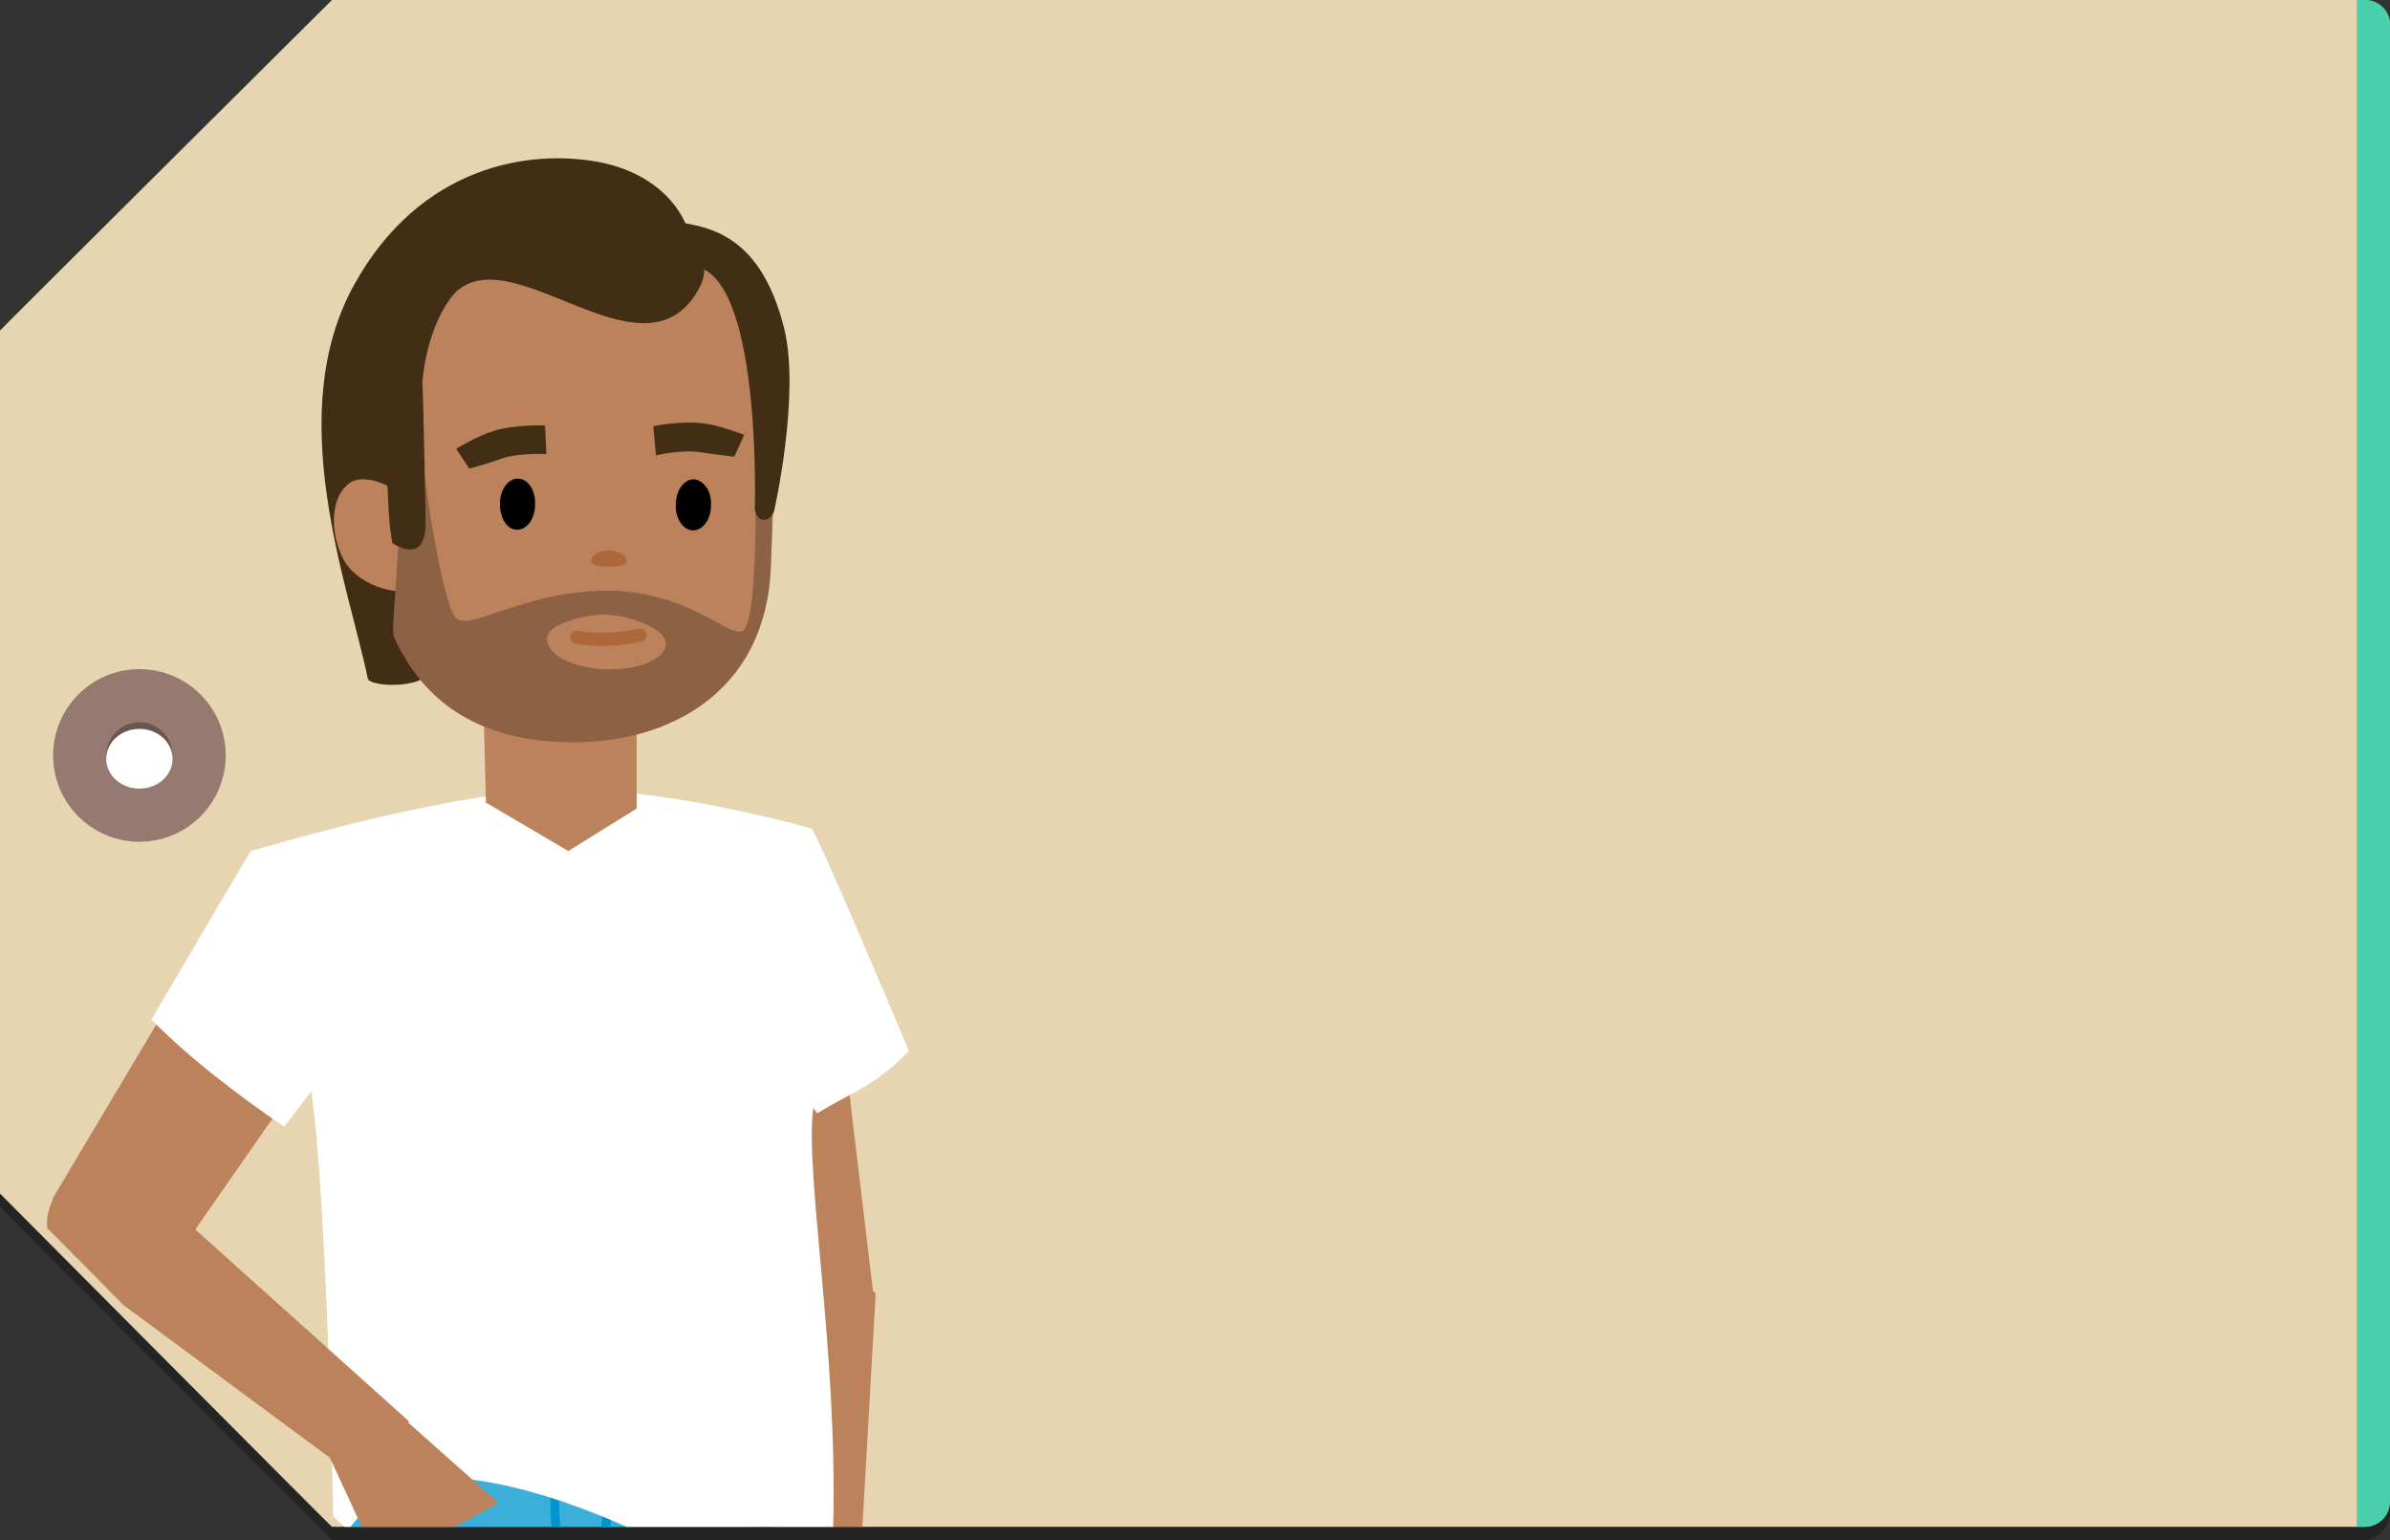
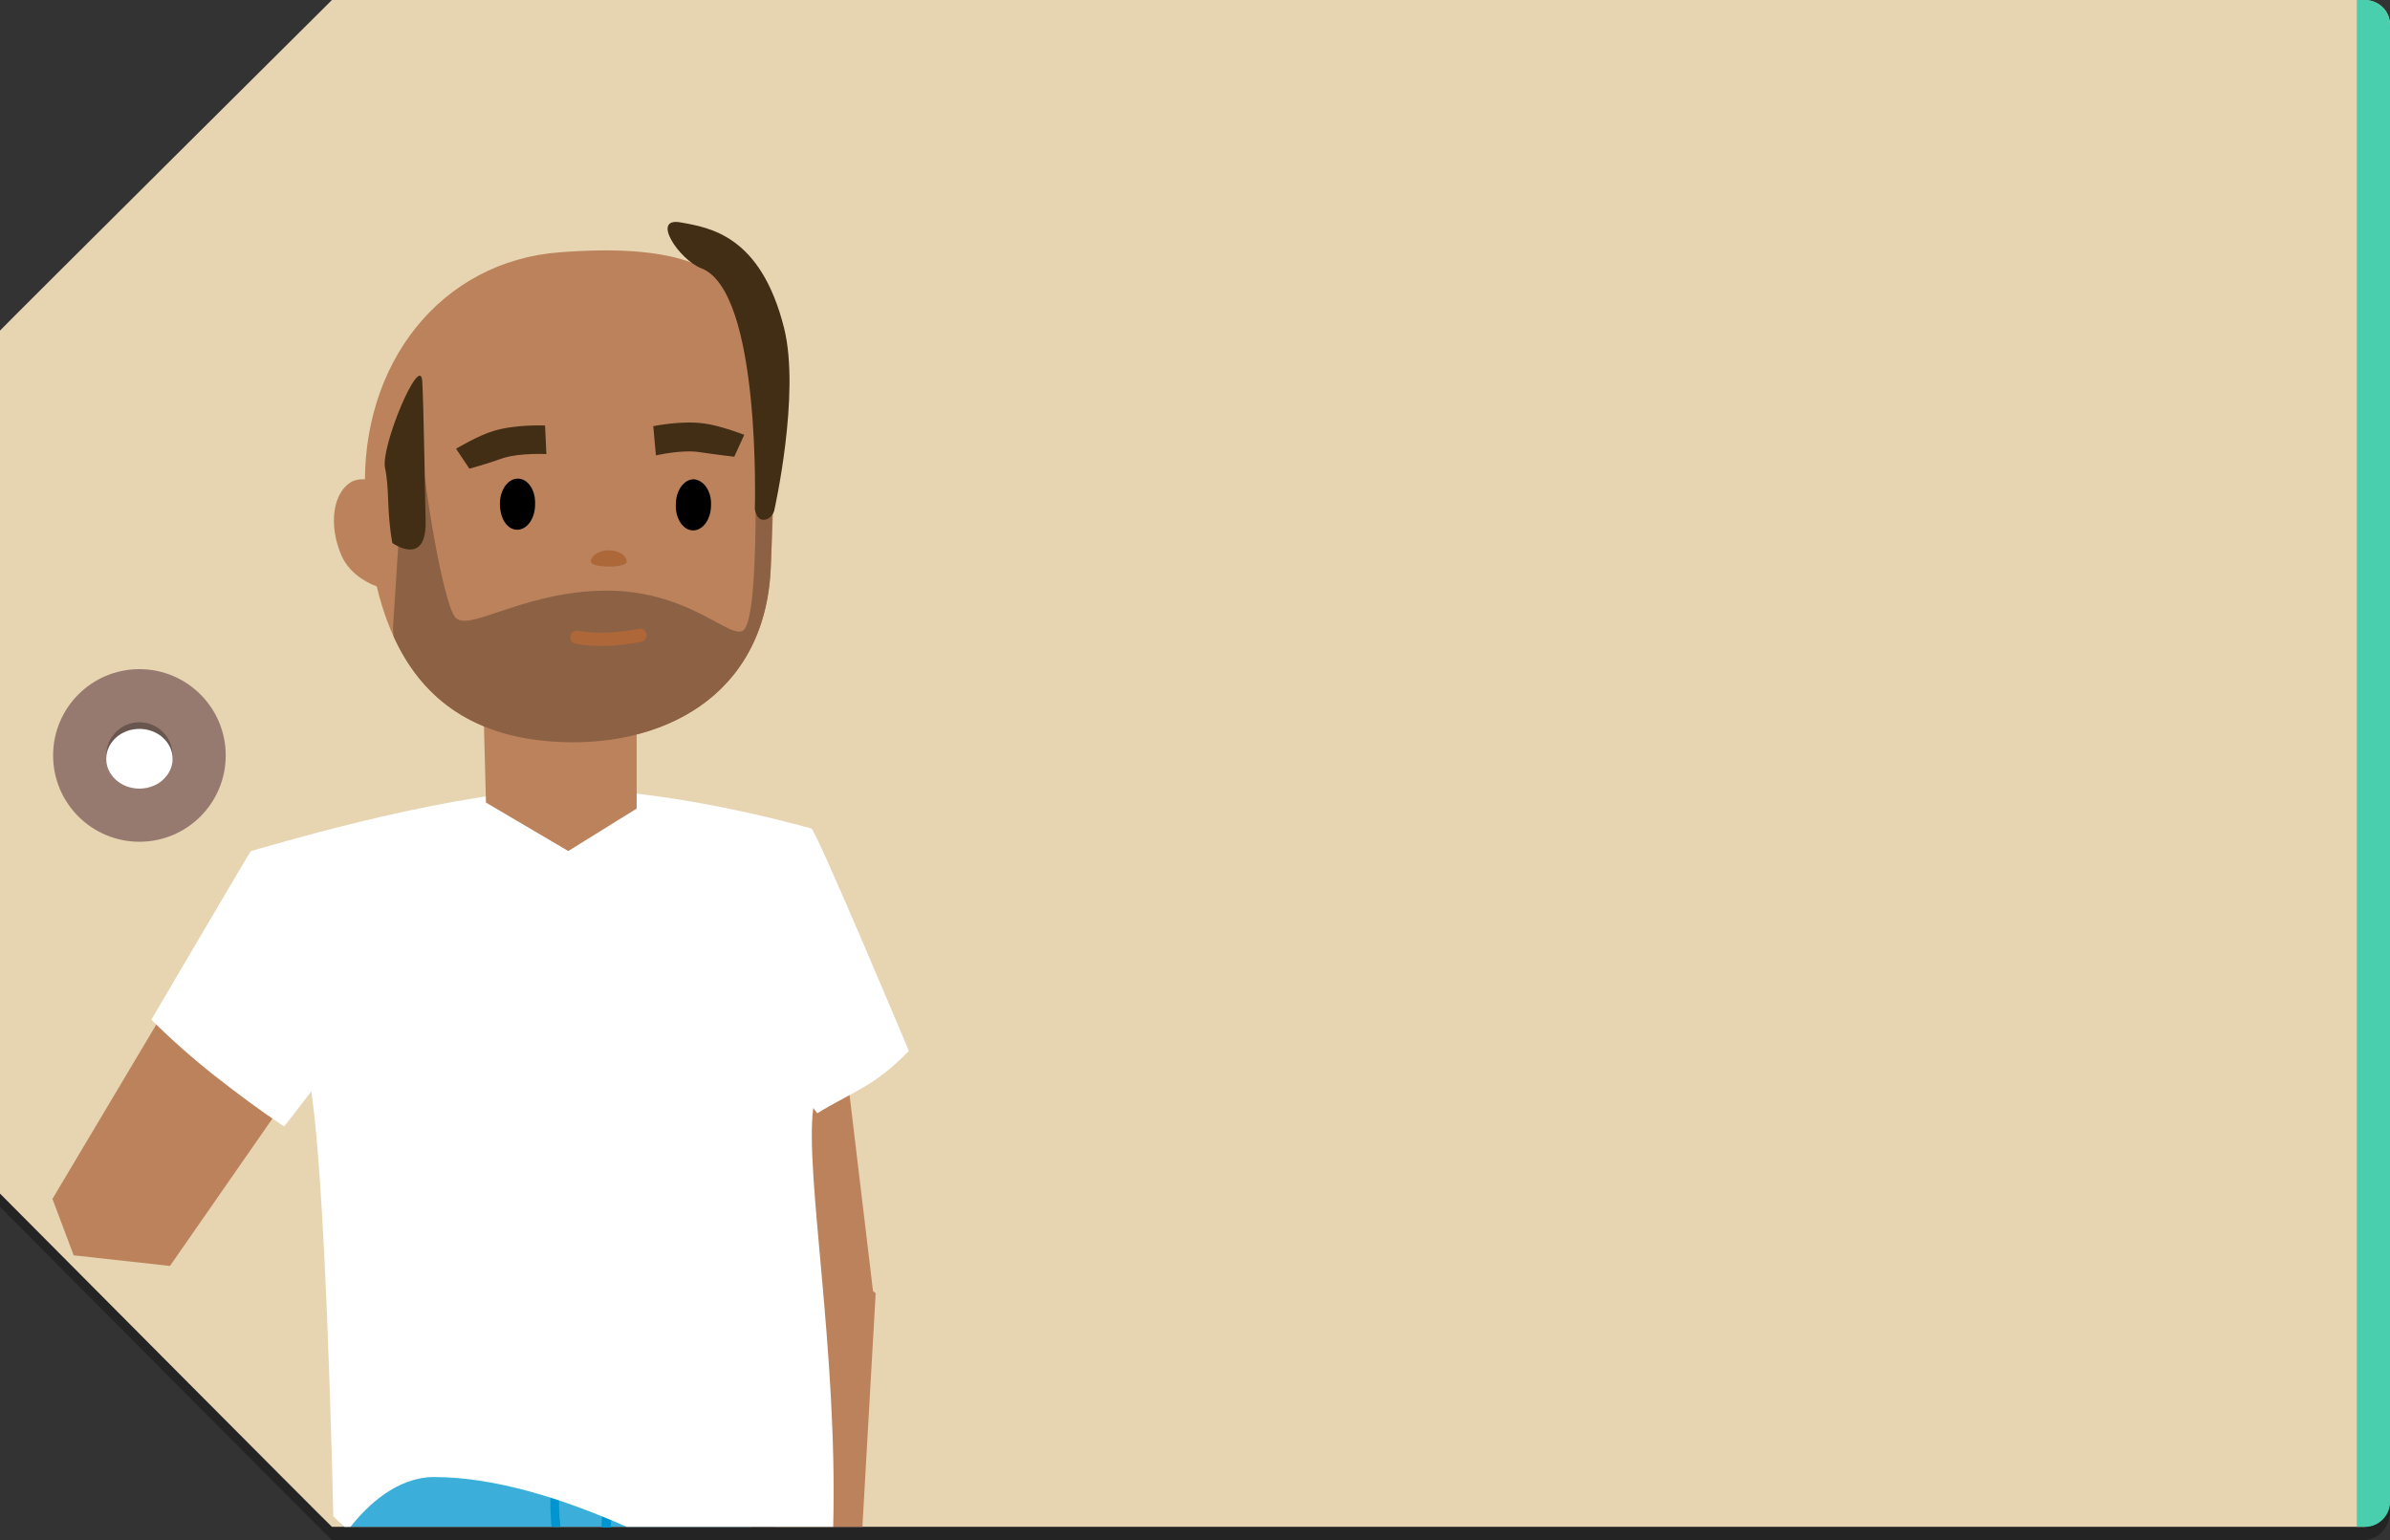
<svg xmlns="http://www.w3.org/2000/svg" version="1.1" x="0px" y="0px" width="360px" height="232px" viewBox="0 0 360 232" xml:space="preserve">
  <rect x="0" y="0" width="360" height="232" fill="#333333" stroke="none" />
  <style type="text/css">.st0{opacity:0.3;} .st1{fill:#E7D4B1;} .st2{fill:#49CFAE;} .st3{fill:#967A70;} .st4{fill:#FFFFFF;} .st5{fill:#3BAFDA;} .st6{fill:#0095CF;} .st7{fill:#BB825C;} .st8{fill:#422D15;} .st9{fill:#8D6144;} .st10{fill:#AD683A;} .st11{fill:none;stroke:#AD6739;stroke-width:2;stroke-linecap:round;stroke-miterlimit:10;}</style>
  <g id="Capa_1">
    <path class="st0" d="M356 2H50S0 51.7 0 51.8v130S49.9 232 50 232h306c2.2 0 4-2 4-4.2V5.8c0-2.3-1.8-3.8-4-3.8z" />
    <path class="st1" d="M356 0H50S0 49.7 0 49.8v130S49.9 230 50 230h306c2.2 0 4-2 4-4.2V3.8c0-2.3-1.8-3.8-4-3.8z" />
    <path class="st2" d="M360 3.7v222.6c0 2-1.7 3.7-3.7 3.7H355V0h1.3c2 0 3.7 1.7 3.7 3.7z" />
    <circle class="st3" cx="21" cy="113.8" r="13" />
    <circle class="st0" cx="21" cy="113.8" r="5" />
    <ellipse class="st4" cx="21" cy="114.3" rx="5" ry="4.5" />
  </g>
  <g id="h_x5F_10">
    <path class="st5" d="M51.8 230h61.4c-11.3-7.1-27.5-13.7-27.5-13.7-9.9 2-30 6.8-34.5 13.1l.6.6z" />
    <path class="st6" d="M82.9 224v1.5c0 .9 0 2.1.1 3.5 0 .3 0 .6.1 1h1.3c0-.4 0-.8-.1-1.1-.1-1.4-.1-2.6-.1-3.5 1.6 0 3.3.1 5 .1h1.6l-.2 4.6H92l.2-4.4-.1-1.6h-9.2z" />
    <path class="st7" d="M131.5 194.5l-7.9-66.1c-.8-6.9-6.8 101.6-6.8 101.6h13.1l2-35.2s-.2-.1-.4-.3zM38.1 129.9L7.9 180.6l3.2 8.5 14.5 1.6 30.8-44.3s-10.3-20.7-18.3-16.5z" />
    <path class="st4" d="M123.1 167.7c5.4-3.3 8.6-4 13.8-9.4 0 0-14.1-33.6-14.7-33.5-5.7-1.6-25.4-6.6-39.8-5.8-17.1.9-42.7 8.7-44.6 9.2-.1 0-15 25.4-15 25.4 3 3 6.3 5.9 9.6 8.5s6.8 5.2 10.4 7.6l4.1-5.3c0 .3.1.5.1.8 1.9 13.6 2.9 49.7 3.2 63.2 1 1 1.6 1.6 1.7 1.6h.9c2.5-3.2 7-7.5 12.6-7.5 9.2 0 19.5 3.3 29 7.5h31.1c.7-26.7-4.3-53.1-3-63.1l.6.8z" />
    <path class="st7" d="M84.4 38C66.5 39.3 54.2 54.7 55 74.4c.6 16 4.9 29.7 17.9 35l.3 11.5 12.4 7.3 10.3-6.4v-11.2c11-2.8 19.6-10.8 20.2-25.2 1.6-35.8 1.3-49.9-31.7-47.4z" />
-     <path class="st8" d="M53.4 42.8C63.3 25 79.7 22.3 90.7 24.5c6.6 1.4 12 5.5 13.5 11.9.5 2.1 3.7 3.3.4 8.2-8.4 12.4-26.9-8.1-35.6-.9-.5.3-5.5 5.3-5.6 17.8 0 4.8-.7 19.5 1.5 38.7.4 3.7-9.3 3.4-9.5 2-2.9-14-12.9-39.9-2-59.4z" />
    <path d="M107.1 76.1c0 2.1-1.2 3.8-2.7 3.8-1.5 0-2.7-1.8-2.6-3.9 0-2.1 1.2-3.8 2.7-3.8 1.5.1 2.7 1.8 2.6 3.9zM80.6 76c0 2.1-1.2 3.8-2.7 3.8-1.5 0-2.6-1.7-2.6-3.9 0-2.1 1.2-3.8 2.7-3.8 1.5 0 2.7 1.7 2.6 3.9z" />
    <path class="st8" d="M82.1 64.1s-4.4-.2-7.7.8c-2.4.7-5.7 2.7-5.7 2.7l2 3s2.6-.7 5.1-1.6c2.5-.8 6.5-.6 6.5-.6l-.2-4.3zM98.4 64.2s4.3-.9 7.7-.4c2.4.3 6 1.7 6 1.7l-1.5 3.3s-2.6-.3-5.3-.7c-2.6-.4-6.5.5-6.5.5l-.4-4.4z" />
    <path class="st7" d="M63.9 78.9c2 4.7 2.2 8.3-.8 9.7-3 1.4-9.7-.3-11.7-5s-1.2-9.6 1.7-11.1c3-1.3 8.8 1.7 10.8 6.4z" />
    <path class="st9" d="M59.2 94.5s0 .5.1 1.4c4 8.8 11.3 14.9 23.8 15.8 16.3 1.2 32.2-6.6 33-26.2.4-9.3.3-17.2-.6-23.9l-2-1.9s1.3 31.1-1.3 35c-1.7 2.5-8.2-6.3-22.2-5.7-12 .5-19.7 6.4-21.5 3.9-1.7-2.3-4.7-19-5.4-29.8 0 0-2 2-2.3 6.5s-1.6 24.9-1.6 24.9z" />
    <path class="st8" d="M116.6 77s4-17.6 1.5-27.6c-3.5-13.9-11.1-15.1-15.6-15.9-4.5-.8-.2 5.6 3.1 6.9 9.1 3.4 8.1 36.3 8.1 36.3s.2 1.6 1.3 1.6c1.2 0 1.6-1.3 1.6-1.3zM64.1 78.2s-.3-18-.5-20.8c-.3-4.3-6.3 9.9-5.6 13.1.7 3.3.2 6.3 1.1 11.3 0 0 5.3 3.8 5-3.6z" />
    <path class="st10" d="M89 84.6c0-.9 1.2-1.7 2.7-1.7s2.7.8 2.7 1.7c.1 1-5.4 1-5.4 0z" />
-     <path class="st7" d="M61.6 214.1l-45.9-41.2s-9.2 5.3-8.6 12.1c3 3 7.1 7.1 11.5 11.6l31.1 23 4.8 10.4h13.7l.9-.3 6-3.3-13.6-12.1.1-.2zM100.3 97.1c-.2 2.4-4.7 4-9.6 3.7-4.9-.3-8.5-2.4-8.3-4.7.2-2.4 6.8-3.7 9.1-3.5 3.2.1 9 2.1 8.8 4.5z" />
    <path class="st11" d="M86.9 96c2.8.5 5.9.4 9.5-.3" />
  </g>
</svg>